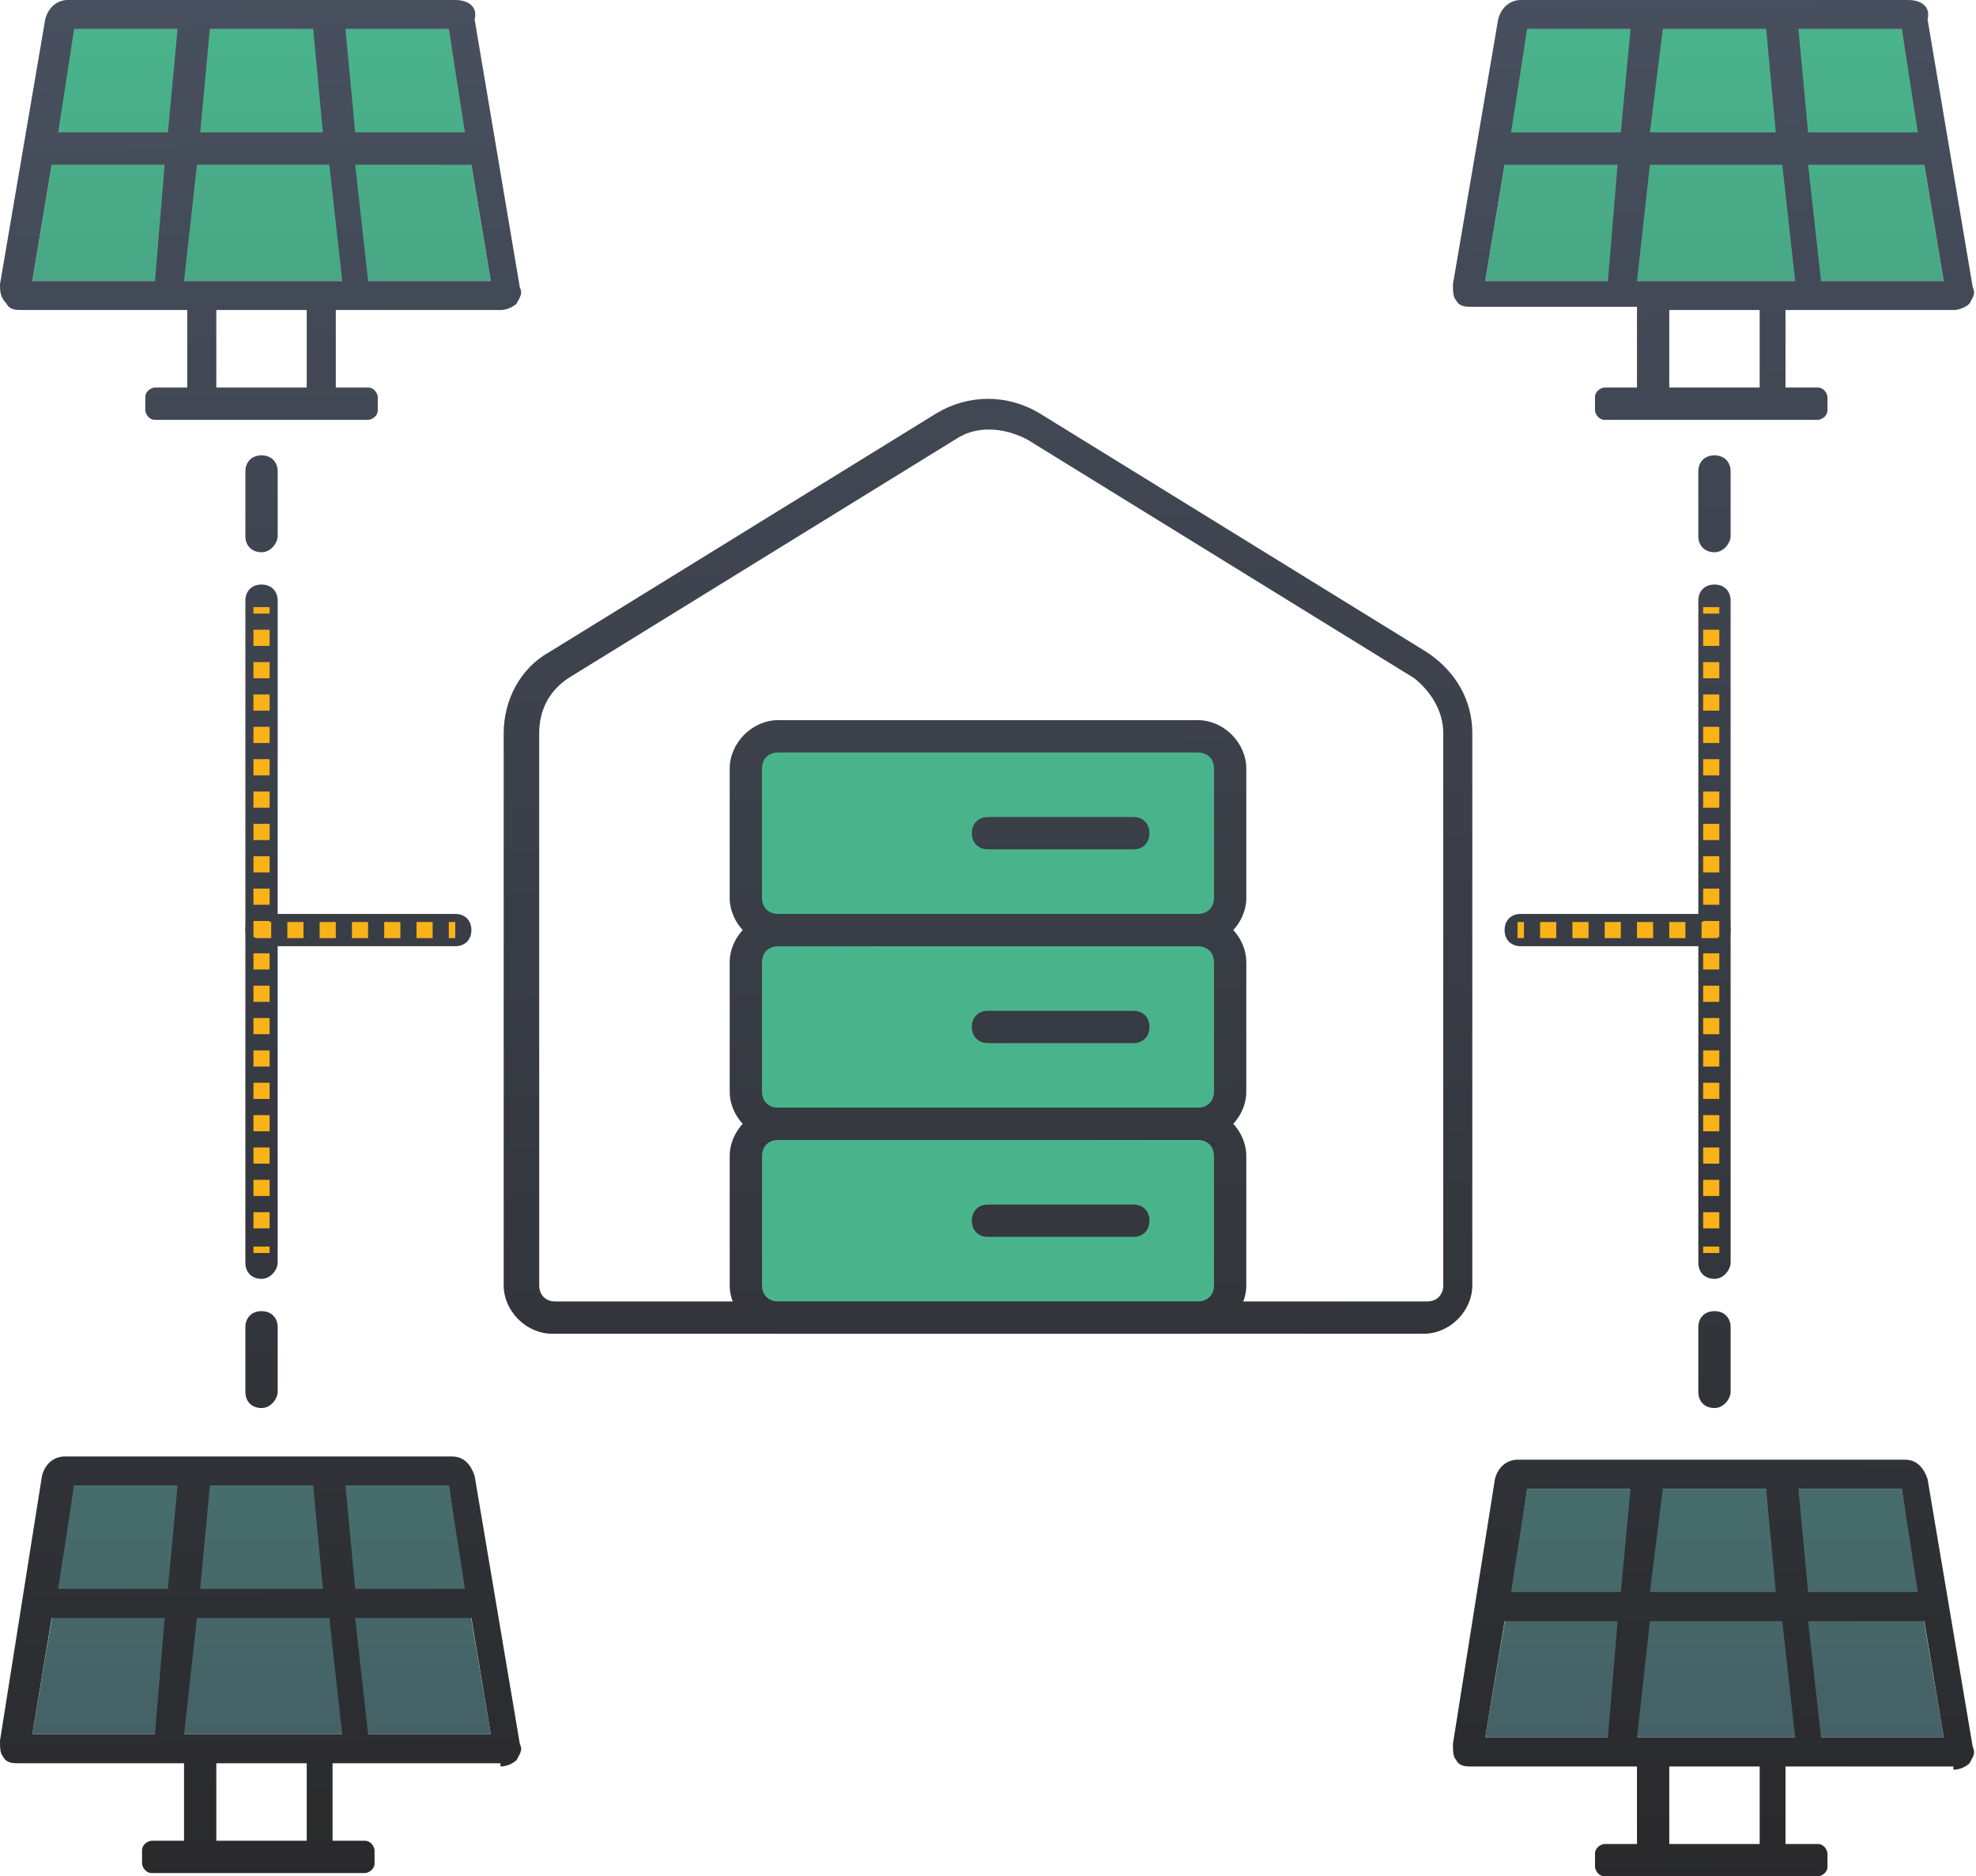
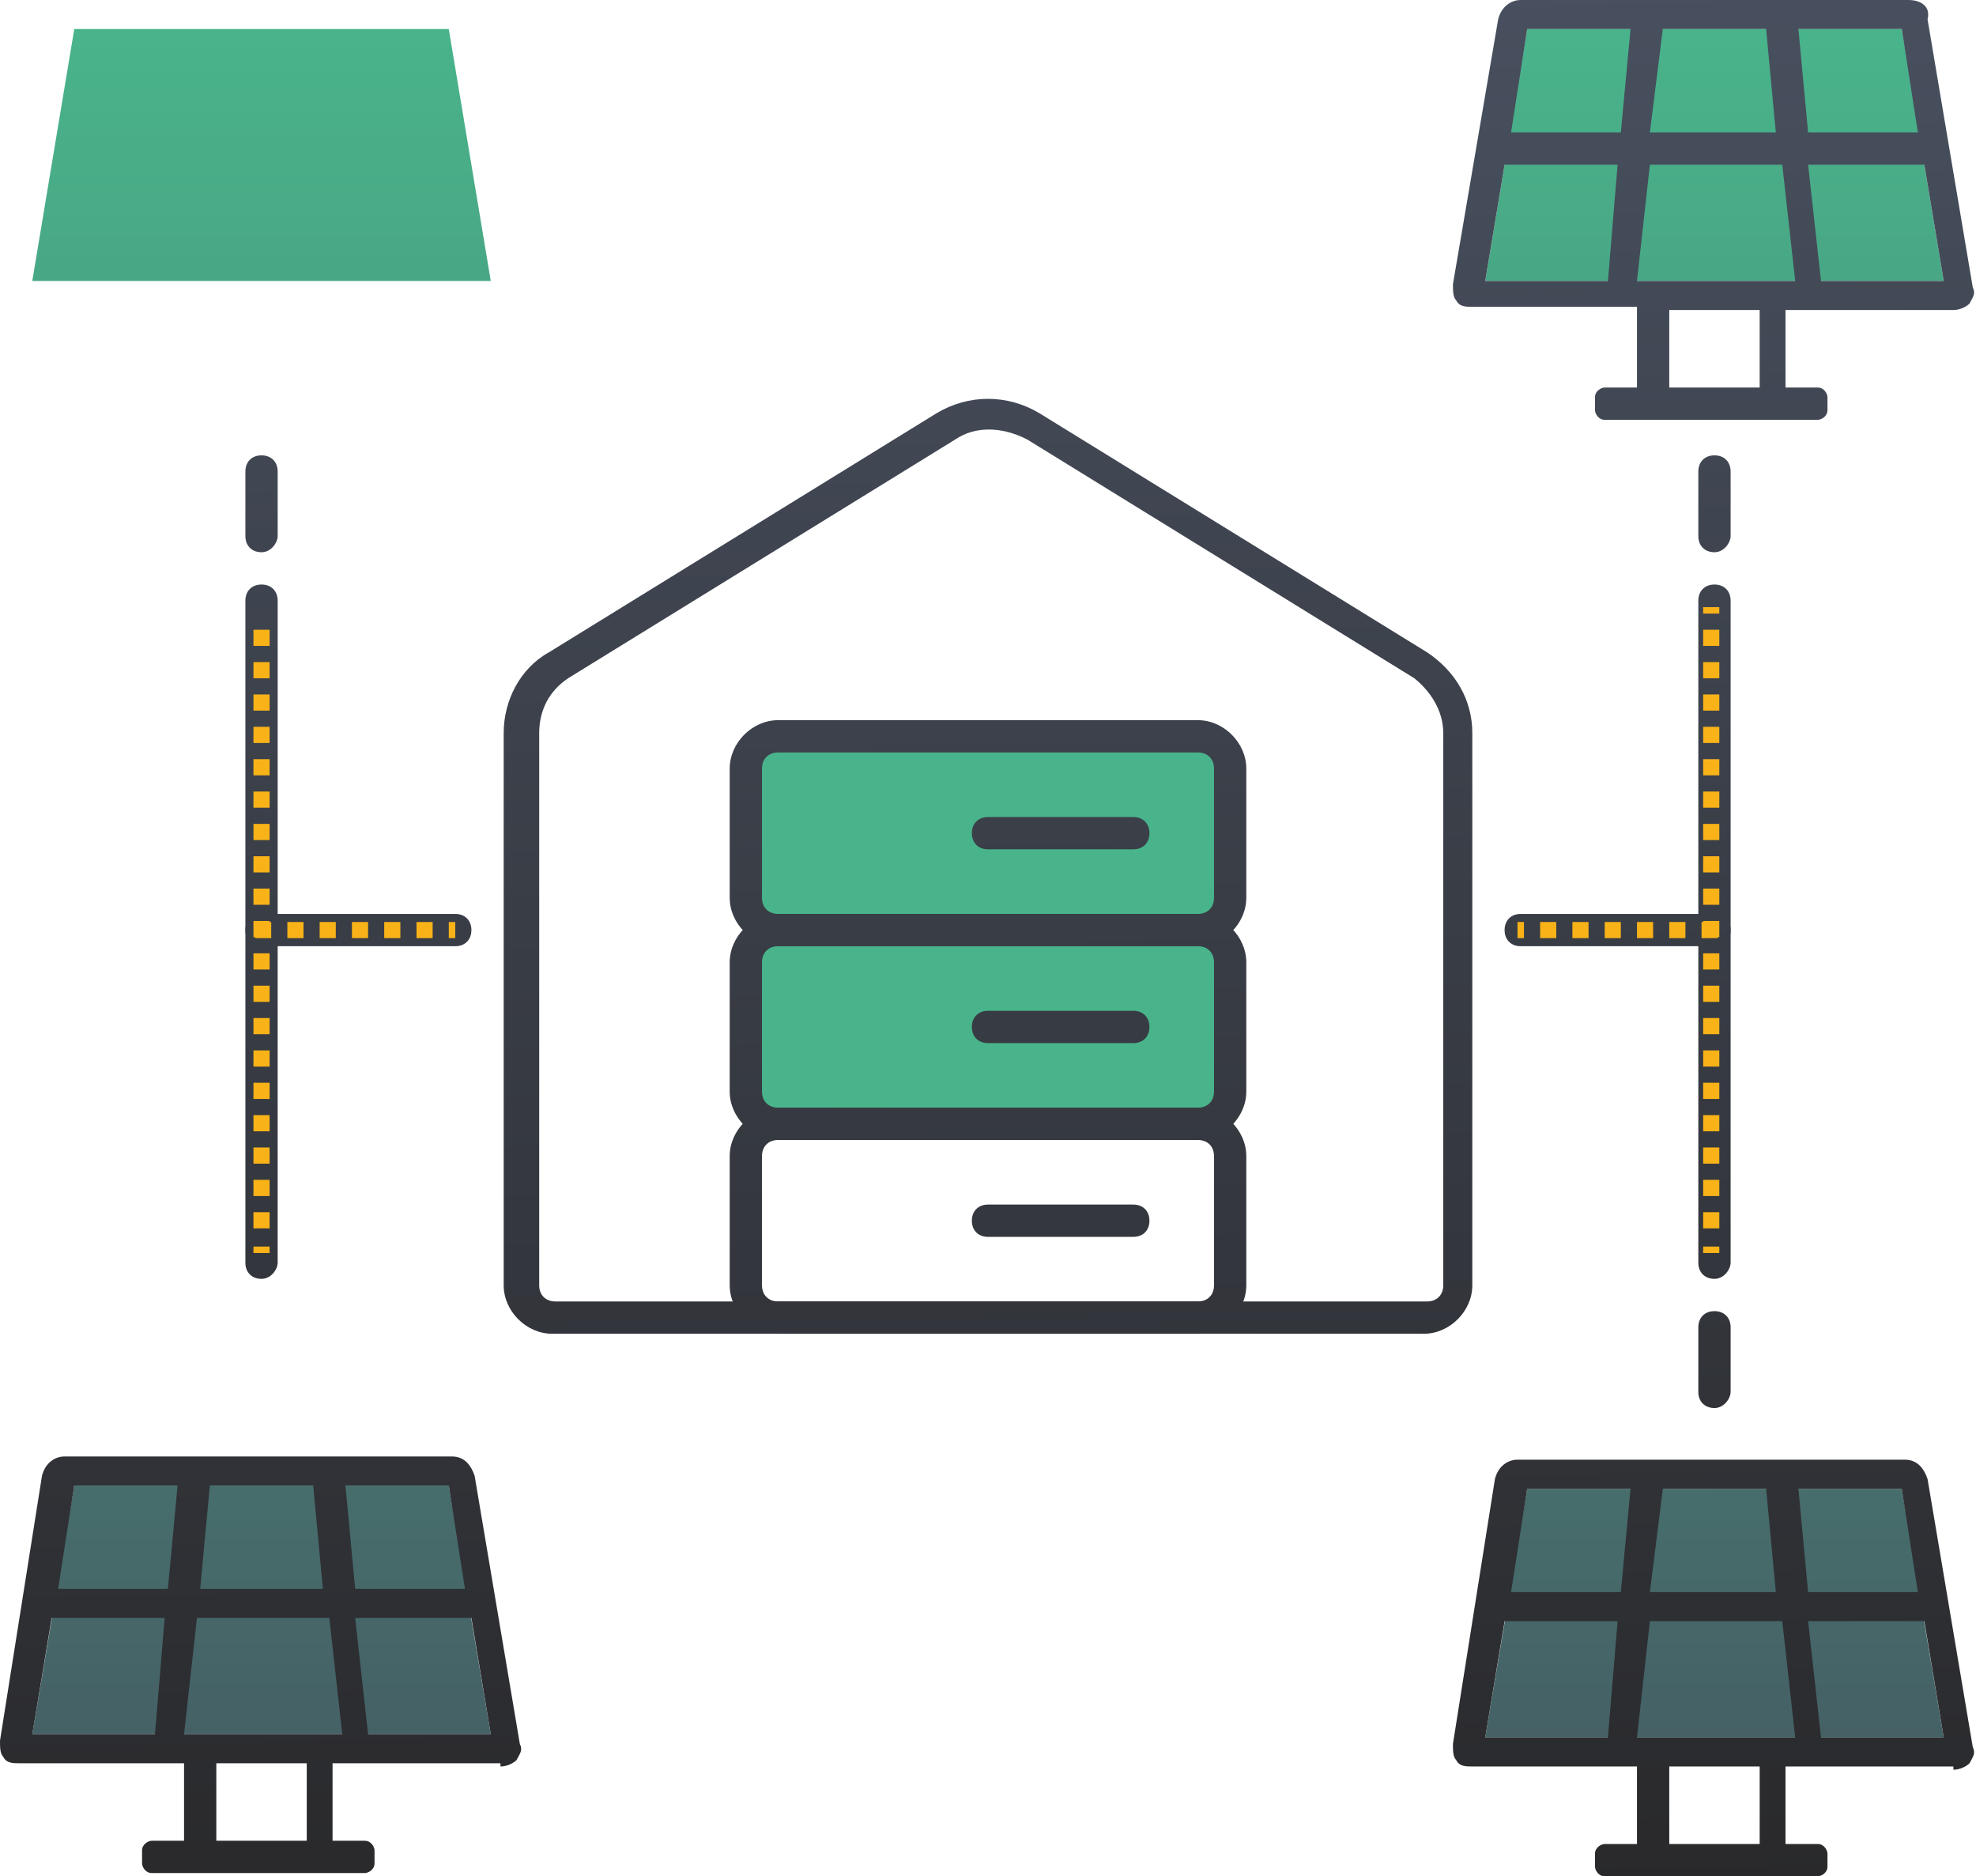
<svg xmlns="http://www.w3.org/2000/svg" version="1.1" id="Ebene_1" x="0px" y="0px" viewBox="0 0 61.2 58.1" style="enable-background:new 0 0 61.2 58.1;" xml:space="preserve">
  <style type="text/css">
	.st0{fill:url(#SVGID_1_);}
	.st1{fill:url(#SVGID_2_);}
	.st2{fill:url(#SVGID_3_);}
	.st3{fill:url(#SVGID_4_);}
	.st4{fill:#49B48B;}
	.st5{fill:url(#SVGID_5_);}
	.st6{fill:url(#SVGID_6_);}
	.st7{fill:url(#SVGID_7_);}
	.st8{fill:url(#SVGID_8_);}
	.st9{fill:url(#SVGID_9_);}
	.st10{fill:url(#SVGID_10_);}
	.st11{fill:url(#SVGID_11_);}
	.st12{fill:url(#SVGID_12_);}
	.st13{fill:url(#SVGID_13_);}
	.st14{fill:url(#SVGID_14_);}
	.st15{fill:url(#SVGID_15_);}
	.st16{fill:url(#SVGID_16_);}
	.st17{fill:url(#SVGID_17_);}
	.st18{fill:url(#SVGID_18_);}
	.st19{fill:url(#SVGID_19_);}
	.st20{fill:url(#SVGID_20_);}
	.st21{fill:url(#SVGID_21_);}
	.st22{fill:url(#SVGID_22_);}
	.st23{fill:url(#SVGID_23_);}
	.st24{fill:none;stroke:#F9B318;stroke-width:0.5;stroke-miterlimit:10;}
	.st25{fill:none;stroke:#F9B318;stroke-width:0.5;stroke-miterlimit:10;stroke-dasharray:0.501,0.501;}
	.st26{fill:none;stroke:#F9B318;stroke-width:0.5;stroke-linejoin:round;stroke-miterlimit:10;stroke-dasharray:0.5,0.5;}
</style>
  <linearGradient id="SVGID_1_" gradientUnits="userSpaceOnUse" x1="53.119" y1="0.591" x2="53.119" y2="58.231">
    <stop offset="0" style="stop-color:#49B48B" />
    <stop offset="1" style="stop-color:#455A63" />
  </linearGradient>
  <polygon class="st0" points="47.3,46.1 58.9,46.1 60.2,53.8 46,53.8 " />
  <linearGradient id="SVGID_2_" gradientUnits="userSpaceOnUse" x1="8.11" y1="0.591" x2="8.11" y2="58.231">
    <stop offset="0" style="stop-color:#49B48B" />
    <stop offset="1" style="stop-color:#455A63" />
  </linearGradient>
  <polygon class="st1" points="2.3,46 13.9,46 15.2,53.7 1,53.7 " />
  <linearGradient id="SVGID_3_" gradientUnits="userSpaceOnUse" x1="53.11" y1="0.591" x2="53.11" y2="58.231">
    <stop offset="0" style="stop-color:#49B48B" />
    <stop offset="1" style="stop-color:#455A63" />
  </linearGradient>
  <polygon class="st2" points="47.3,0.9 58.9,0.9 60.2,8.7 46,8.7 " />
  <linearGradient id="SVGID_4_" gradientUnits="userSpaceOnUse" x1="8.11" y1="0.591" x2="8.11" y2="58.231">
    <stop offset="0" style="stop-color:#49B48B" />
    <stop offset="1" style="stop-color:#455A63" />
  </linearGradient>
  <polygon class="st3" points="2.3,0.9 13.9,0.9 15.2,8.7 1,8.7 " />
-   <path class="st4" d="M37.1,40.8h-13c-0.6,0-1-0.4-1-1v-4c0-0.6,0.4-1,1-1h13c0.6,0,1,0.4,1,1v4C38.1,40.4,37.7,40.8,37.1,40.8z" />
  <path class="st4" d="M37.1,34.8h-13c-0.6,0-1-0.4-1-1v-4c0-0.6,0.4-1,1-1h13c0.6,0,1,0.4,1,1v4C38.1,34.4,37.7,34.8,37.1,34.8z" />
  <path class="st4" d="M37.1,28.8h-13c-0.6,0-1-0.4-1-1v-4c0-0.6,0.4-1,1-1h13c0.6,0,1,0.4,1,1v4C38.1,28.4,37.7,28.8,37.1,28.8z" />
  <g>
    <g>
      <linearGradient id="SVGID_5_" gradientUnits="userSpaceOnUse" x1="31.027" y1="58.906" x2="30.13" y2="-0.529">
        <stop offset="0" style="stop-color:#29292B" />
        <stop offset="1" style="stop-color:#48505F" />
      </linearGradient>
      <path class="st5" d="M44.1,41.3h-27c-0.8,0-1.5-0.7-1.5-1.5V22.7c0-1,0.5-2,1.4-2.5l12-7.4l0,0c1-0.6,2.2-0.6,3.2,0l12,7.4    c0.9,0.6,1.4,1.5,1.4,2.5v17.1C45.6,40.6,44.9,41.3,44.1,41.3z M29.6,13.6l-12,7.4c-0.6,0.4-0.9,1-0.9,1.7v17.1    c0,0.3,0.2,0.5,0.5,0.5h27c0.3,0,0.5-0.2,0.5-0.5V22.7c0-0.7-0.4-1.3-0.9-1.7l-12-7.4C31,13.2,30.2,13.2,29.6,13.6L29.6,13.6z" />
    </g>
    <g>
      <linearGradient id="SVGID_6_" gradientUnits="userSpaceOnUse" x1="50.559" y1="58.611" x2="49.662" y2="-0.824">
        <stop offset="0" style="stop-color:#29292B" />
        <stop offset="1" style="stop-color:#48505F" />
      </linearGradient>
      <path class="st6" d="M53.1,29.3h-6c-0.3,0-0.5-0.2-0.5-0.5s0.2-0.5,0.5-0.5h6c0.3,0,0.5,0.2,0.5,0.5S53.4,29.3,53.1,29.3z" />
    </g>
    <linearGradient id="SVGID_7_" gradientUnits="userSpaceOnUse" x1="30.928" y1="58.907" x2="30.031" y2="-0.527">
      <stop offset="0" style="stop-color:#29292B" />
      <stop offset="1" style="stop-color:#48505F" />
    </linearGradient>
    <path class="st7" d="M37.1,41.3h-13c-0.8,0-1.5-0.7-1.5-1.5v-4c0-0.8,0.7-1.5,1.5-1.5h13c0.8,0,1.5,0.7,1.5,1.5v4   C38.6,40.6,37.9,41.3,37.1,41.3z M24.1,35.3c-0.3,0-0.5,0.2-0.5,0.5v4c0,0.3,0.2,0.5,0.5,0.5h13c0.3,0,0.5-0.2,0.5-0.5v-4   c0-0.3-0.2-0.5-0.5-0.5H24.1z" />
    <g>
      <linearGradient id="SVGID_8_" gradientUnits="userSpaceOnUse" x1="33.177" y1="58.873" x2="32.28" y2="-0.561">
        <stop offset="0" style="stop-color:#29292B" />
        <stop offset="1" style="stop-color:#48505F" />
      </linearGradient>
      <path class="st8" d="M35.1,38.3h-4.5c-0.3,0-0.5-0.2-0.5-0.5s0.2-0.5,0.5-0.5h4.5c0.3,0,0.5,0.2,0.5,0.5S35.4,38.3,35.1,38.3z" />
    </g>
    <linearGradient id="SVGID_9_" gradientUnits="userSpaceOnUse" x1="31.018" y1="58.906" x2="30.121" y2="-0.529">
      <stop offset="0" style="stop-color:#29292B" />
      <stop offset="1" style="stop-color:#48505F" />
    </linearGradient>
    <path class="st9" d="M37.1,35.3h-13c-0.8,0-1.5-0.7-1.5-1.5v-4c0-0.8,0.7-1.5,1.5-1.5h13c0.8,0,1.5,0.7,1.5,1.5v4   C38.6,34.6,37.9,35.3,37.1,35.3z M24.1,29.3c-0.3,0-0.5,0.2-0.5,0.5v4c0,0.3,0.2,0.5,0.5,0.5h13c0.3,0,0.5-0.2,0.5-0.5v-4   c0-0.3-0.2-0.5-0.5-0.5H24.1z" />
    <g>
      <linearGradient id="SVGID_10_" gradientUnits="userSpaceOnUse" x1="33.268" y1="58.872" x2="32.371" y2="-0.563">
        <stop offset="0" style="stop-color:#29292B" />
        <stop offset="1" style="stop-color:#48505F" />
      </linearGradient>
      <path class="st10" d="M35.1,32.3h-4.5c-0.3,0-0.5-0.2-0.5-0.5s0.2-0.5,0.5-0.5h4.5c0.3,0,0.5,0.2,0.5,0.5S35.4,32.3,35.1,32.3z" />
    </g>
    <linearGradient id="SVGID_11_" gradientUnits="userSpaceOnUse" x1="31.109" y1="58.904" x2="30.212" y2="-0.53">
      <stop offset="0" style="stop-color:#29292B" />
      <stop offset="1" style="stop-color:#48505F" />
    </linearGradient>
    <path class="st11" d="M37.1,29.3h-13c-0.8,0-1.5-0.7-1.5-1.5v-4c0-0.8,0.7-1.5,1.5-1.5h13c0.8,0,1.5,0.7,1.5,1.5v4   C38.6,28.6,37.9,29.3,37.1,29.3z M24.1,23.3c-0.3,0-0.5,0.2-0.5,0.5v4c0,0.3,0.2,0.5,0.5,0.5h13c0.3,0,0.5-0.2,0.5-0.5v-4   c0-0.3-0.2-0.5-0.5-0.5H24.1z" />
    <g>
      <linearGradient id="SVGID_12_" gradientUnits="userSpaceOnUse" x1="33.358" y1="58.871" x2="32.461" y2="-0.564">
        <stop offset="0" style="stop-color:#29292B" />
        <stop offset="1" style="stop-color:#48505F" />
      </linearGradient>
      <path class="st12" d="M35.1,26.3h-4.5c-0.3,0-0.5-0.2-0.5-0.5s0.2-0.5,0.5-0.5h4.5c0.3,0,0.5,0.2,0.5,0.5S35.4,26.3,35.1,26.3z" />
    </g>
    <g>
      <linearGradient id="SVGID_13_" gradientUnits="userSpaceOnUse" x1="11.568" y1="59.2" x2="10.671" y2="-0.235">
        <stop offset="0" style="stop-color:#29292B" />
        <stop offset="1" style="stop-color:#48505F" />
      </linearGradient>
      <path class="st13" d="M14.1,29.3h-6c-0.3,0-0.5-0.2-0.5-0.5s0.2-0.5,0.5-0.5h6c0.3,0,0.5,0.2,0.5,0.5S14.4,29.3,14.1,29.3z" />
    </g>
    <g>
      <linearGradient id="SVGID_14_" gradientUnits="userSpaceOnUse" x1="8.369" y1="59.248" x2="7.472" y2="-0.187">
        <stop offset="0" style="stop-color:#29292B" />
        <stop offset="1" style="stop-color:#48505F" />
      </linearGradient>
-       <path class="st14" d="M8.1,43.6c-0.3,0-0.5-0.2-0.5-0.5v-2c0-0.3,0.2-0.5,0.5-0.5c0.3,0,0.5,0.2,0.5,0.5v2    C8.6,43.3,8.4,43.6,8.1,43.6z" />
    </g>
    <g>
      <linearGradient id="SVGID_15_" gradientUnits="userSpaceOnUse" x1="8.569" y1="59.245" x2="7.672" y2="-0.19">
        <stop offset="0" style="stop-color:#29292B" />
        <stop offset="1" style="stop-color:#48505F" />
      </linearGradient>
      <path class="st15" d="M8.1,39.6c-0.3,0-0.5-0.2-0.5-0.5V18.6c0-0.3,0.2-0.5,0.5-0.5c0.3,0,0.5,0.2,0.5,0.5v20.5    C8.6,39.3,8.4,39.6,8.1,39.6z" />
    </g>
    <g>
      <linearGradient id="SVGID_16_" gradientUnits="userSpaceOnUse" x1="8.769" y1="59.242" x2="7.872" y2="-0.193">
        <stop offset="0" style="stop-color:#29292B" />
        <stop offset="1" style="stop-color:#48505F" />
      </linearGradient>
      <path class="st16" d="M8.1,17.1c-0.3,0-0.5-0.2-0.5-0.5v-2c0-0.3,0.2-0.5,0.5-0.5c0.3,0,0.5,0.2,0.5,0.5v2    C8.6,16.8,8.4,17.1,8.1,17.1z" />
    </g>
    <g>
      <linearGradient id="SVGID_17_" gradientUnits="userSpaceOnUse" x1="53.359" y1="58.569" x2="52.462" y2="-0.866">
        <stop offset="0" style="stop-color:#29292B" />
        <stop offset="1" style="stop-color:#48505F" />
      </linearGradient>
      <path class="st17" d="M53.1,43.6c-0.3,0-0.5-0.2-0.5-0.5v-2c0-0.3,0.2-0.5,0.5-0.5s0.5,0.2,0.5,0.5v2    C53.6,43.3,53.4,43.6,53.1,43.6z" />
    </g>
    <g>
      <linearGradient id="SVGID_18_" gradientUnits="userSpaceOnUse" x1="53.559" y1="58.566" x2="52.661" y2="-0.869">
        <stop offset="0" style="stop-color:#29292B" />
        <stop offset="1" style="stop-color:#48505F" />
      </linearGradient>
      <path class="st18" d="M53.1,39.6c-0.3,0-0.5-0.2-0.5-0.5V18.6c0-0.3,0.2-0.5,0.5-0.5s0.5,0.2,0.5,0.5v20.5    C53.6,39.3,53.4,39.6,53.1,39.6z" />
    </g>
    <g>
      <linearGradient id="SVGID_19_" gradientUnits="userSpaceOnUse" x1="53.758" y1="58.563" x2="52.861" y2="-0.872">
        <stop offset="0" style="stop-color:#29292B" />
        <stop offset="1" style="stop-color:#48505F" />
      </linearGradient>
      <path class="st19" d="M53.1,17.1c-0.3,0-0.5-0.2-0.5-0.5v-2c0-0.3,0.2-0.5,0.5-0.5s0.5,0.2,0.5,0.5v2    C53.6,16.8,53.4,17.1,53.1,17.1z" />
    </g>
    <linearGradient id="SVGID_20_" gradientUnits="userSpaceOnUse" x1="8.869" y1="59.24" x2="7.972" y2="-0.194">
      <stop offset="0" style="stop-color:#29292B" />
      <stop offset="1" style="stop-color:#48505F" />
    </linearGradient>
-     <path class="st20" d="M15.5,9.6c0.2,0,0.4-0.1,0.5-0.2c0.1-0.2,0.2-0.3,0.1-0.5l-1.4-8.3C14.8,0.2,14.5,0,14.1,0h-12   C1.8,0,1.5,0.2,1.4,0.6L0,8.8C0,9,0,9.2,0.2,9.4c0.1,0.2,0.3,0.2,0.5,0.2h5.1V12h-1c-0.1,0-0.3,0.1-0.3,0.3l0,0.4   c0,0.1,0.1,0.3,0.3,0.3l6.6,0c0.1,0,0.3-0.1,0.3-0.3l0-0.4c0-0.1-0.1-0.3-0.3-0.3l-1,0V9.6H15.5z M14.6,5.1l0.6,3.6h-3.8l-0.4-3.6   H14.6z M13.9,0.9l0.5,3.2H11l-0.3-3.2H13.9z M6.5,0.9h3.2L10,4.1H6.2L6.5,0.9z M4.8,8.7H1l0.6-3.6h3.5L4.8,8.7z M5.2,4.1H1.8   l0.5-3.2h3.2L5.2,4.1z M9.5,12l-2.8,0V9.6h2.8V12z M5.7,8.7l0.4-3.6h4.1l0.4,3.6H5.7z" />
    <linearGradient id="SVGID_21_" gradientUnits="userSpaceOnUse" x1="53.859" y1="58.561" x2="52.962" y2="-0.873">
      <stop offset="0" style="stop-color:#29292B" />
      <stop offset="1" style="stop-color:#48505F" />
    </linearGradient>
    <path class="st21" d="M60.5,9.6c0.2,0,0.4-0.1,0.5-0.2c0.1-0.2,0.2-0.3,0.1-0.5l-1.4-8.3C59.8,0.2,59.5,0,59.1,0h-12   c-0.3,0-0.6,0.2-0.7,0.6L45,8.8c0,0.2,0,0.4,0.1,0.5c0.1,0.2,0.3,0.2,0.5,0.2h5.1V12h-1c-0.1,0-0.3,0.1-0.3,0.3l0,0.4   c0,0.1,0.1,0.3,0.3,0.3l6.6,0c0.1,0,0.3-0.1,0.3-0.3l0-0.4c0-0.1-0.1-0.3-0.3-0.3l-1,0V9.6H60.5z M59.6,5.1l0.6,3.6h-3.8l-0.4-3.6   H59.6z M58.9,0.9l0.5,3.2H56l-0.3-3.2H58.9z M51.5,0.9h3.2L55,4.1h-3.9L51.5,0.9z M49.8,8.7H46l0.6-3.6h3.5L49.8,8.7z M50.2,4.1   h-3.4l0.5-3.2h3.2L50.2,4.1z M54.5,12l-2.8,0V9.6h2.8V12z M50.7,8.7l0.4-3.6h4.1l0.4,3.6H50.7z" />
    <linearGradient id="SVGID_22_" gradientUnits="userSpaceOnUse" x1="8.189" y1="59.251" x2="7.292" y2="-0.184">
      <stop offset="0" style="stop-color:#29292B" />
      <stop offset="1" style="stop-color:#48505F" />
    </linearGradient>
    <path class="st22" d="M15.5,54.7c0.2,0,0.4-0.1,0.5-0.2c0.1-0.2,0.2-0.3,0.1-0.5l-1.4-8.3c-0.1-0.3-0.3-0.6-0.7-0.6h-12   c-0.3,0-0.6,0.2-0.7,0.6L0,53.9c0,0.2,0,0.4,0.1,0.5c0.1,0.2,0.3,0.2,0.5,0.2h5.1V57h-1c-0.1,0-0.3,0.1-0.3,0.3l0,0.4   c0,0.1,0.1,0.3,0.3,0.3l6.6,0c0.1,0,0.3-0.1,0.3-0.3l0-0.4c0-0.1-0.1-0.3-0.3-0.3l-1,0v-2.4H15.5z M14.6,50.1l0.6,3.6h-3.8   l-0.4-3.6H14.6z M13.9,46l0.5,3.2H11L10.7,46H13.9z M6.5,46h3.2l0.3,3.2H6.2L6.5,46z M4.8,53.7H1l0.6-3.6h3.5L4.8,53.7z M5.2,49.2   H1.8L2.3,46h3.2L5.2,49.2z M9.5,57l-2.8,0v-2.4h2.8V57z M5.7,53.7l0.4-3.6h4.1l0.4,3.6H5.7z" />
    <linearGradient id="SVGID_23_" gradientUnits="userSpaceOnUse" x1="53.186" y1="58.571" x2="52.289" y2="-0.863">
      <stop offset="0" style="stop-color:#29292B" />
      <stop offset="1" style="stop-color:#48505F" />
    </linearGradient>
    <path class="st23" d="M60.5,54.8c0.2,0,0.4-0.1,0.5-0.2c0.1-0.2,0.2-0.3,0.1-0.5l-1.4-8.3c-0.1-0.3-0.3-0.6-0.7-0.6h-12   c-0.3,0-0.6,0.2-0.7,0.6L45,54c0,0.2,0,0.4,0.1,0.5c0.1,0.2,0.3,0.2,0.5,0.2h5.1v2.4h-1c-0.1,0-0.3,0.1-0.3,0.3l0,0.4   c0,0.1,0.1,0.3,0.3,0.3l6.6,0c0.1,0,0.3-0.1,0.3-0.3l0-0.4c0-0.1-0.1-0.3-0.3-0.3l-1,0v-2.4H60.5z M59.6,50.2l0.6,3.6h-3.8   l-0.4-3.6H59.6z M58.9,46.1l0.5,3.2H56l-0.3-3.2H58.9z M51.5,46.1h3.2l0.3,3.2h-3.9L51.5,46.1z M49.8,53.8H46l0.6-3.6h3.5   L49.8,53.8z M50.2,49.3h-3.4l0.5-3.2h3.2L50.2,49.3z M54.5,57.1l-2.8,0v-2.4h2.8V57.1z M50.7,53.8l0.4-3.6h4.1l0.4,3.6H50.7z" />
  </g>
  <g>
    <g>
      <g>
-         <line class="st24" x1="8.1" y1="18.8" x2="8.1" y2="19" />
        <line class="st25" x1="8.1" y1="19.5" x2="8.1" y2="38.3" />
        <line class="st24" x1="8.1" y1="38.6" x2="8.1" y2="38.8" />
      </g>
    </g>
    <line class="st26" x1="7.9" y1="28.8" x2="14.1" y2="28.8" />
  </g>
  <g>
    <g>
      <g>
        <line class="st24" x1="53" y1="18.8" x2="53" y2="19" />
        <line class="st25" x1="53" y1="19.5" x2="53" y2="38.3" />
        <line class="st24" x1="53" y1="38.6" x2="53" y2="38.8" />
      </g>
    </g>
    <line class="st26" x1="53.2" y1="28.8" x2="47" y2="28.8" />
  </g>
</svg>